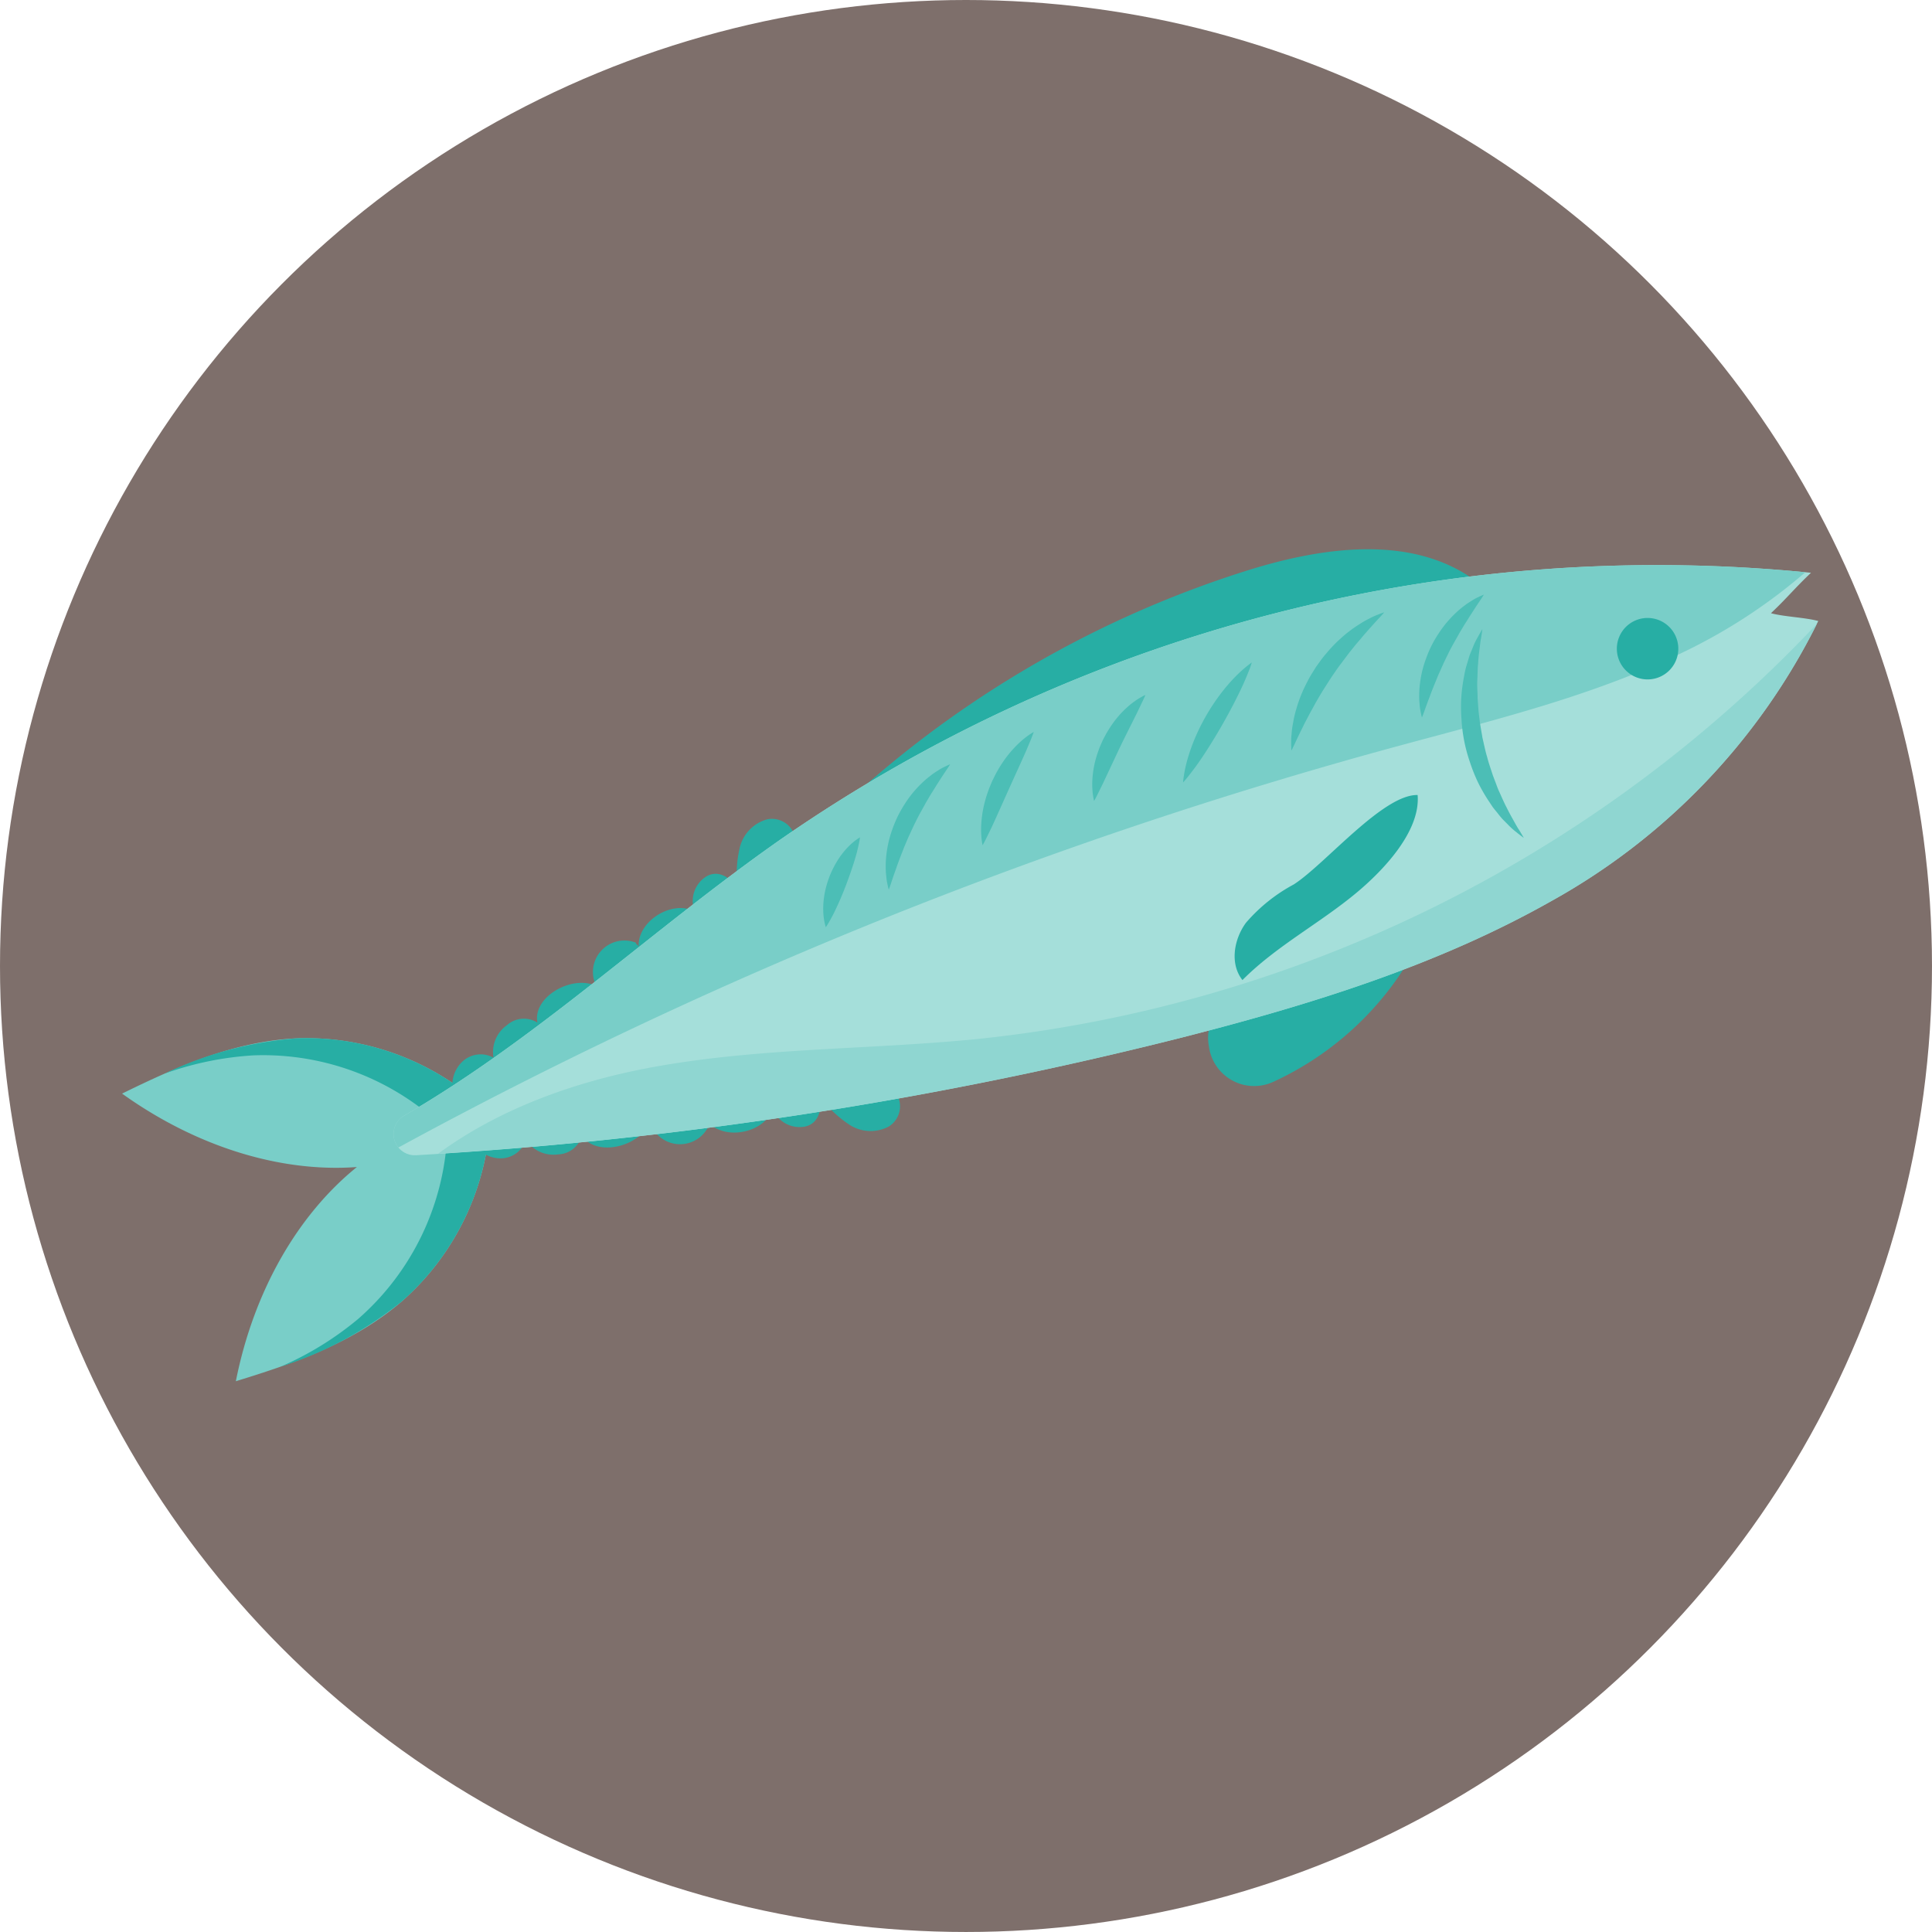
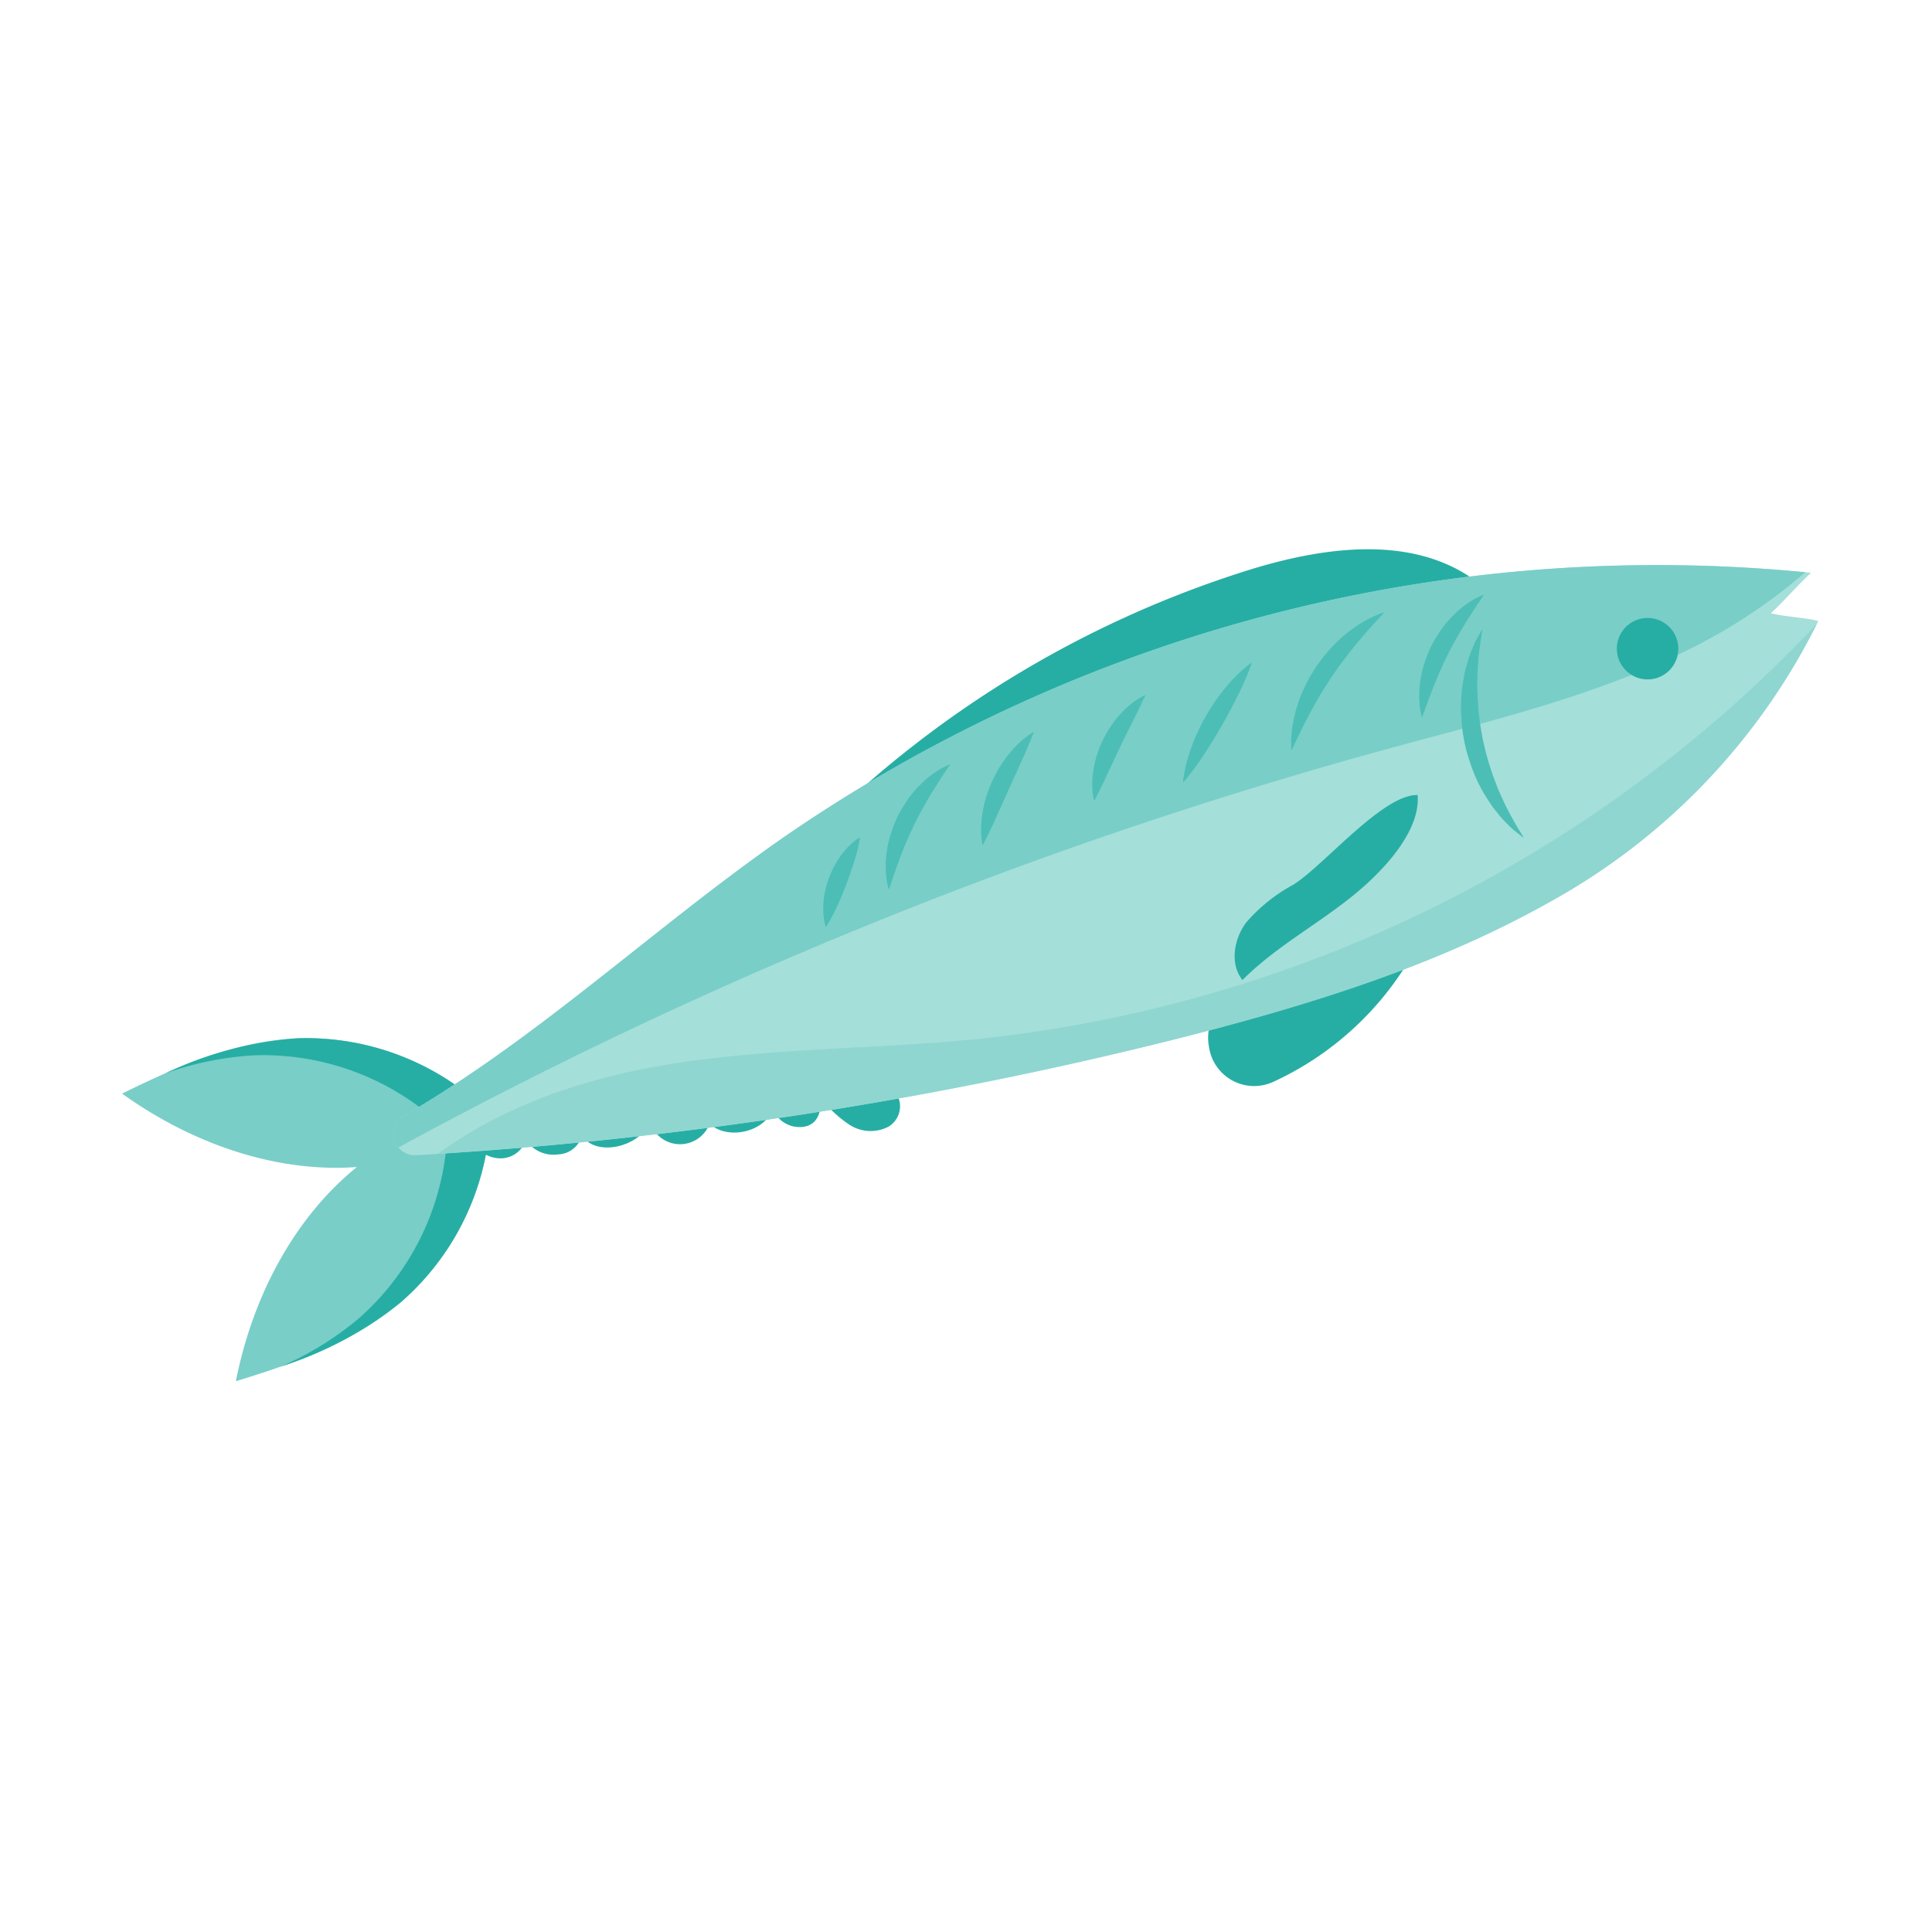
<svg xmlns="http://www.w3.org/2000/svg" width="189.935" height="189.935" viewBox="0 0 189.935 189.935">
  <g id="Group_4372" data-name="Group 4372" transform="translate(-488 -1661)">
-     <circle id="Ellipse_525" data-name="Ellipse 525" cx="94.967" cy="94.967" r="94.967" transform="translate(488 1661)" fill="#7e6f6b" />
    <g id="Group_2410" data-name="Group 2410" transform="translate(-11123.902 -8081.377)">
      <path id="Path_3836" data-name="Path 3836" d="M11646.987,9857.108c-7.443.553-15.737-1.952-23.084-7.219,5.412-2.651,10.984-5.139,17.176-5.434a25.693,25.693,0,0,1,19.033,7.45l-.022.018.028,0a25.694,25.694,0,0,1-8.785,18.455c-4.717,4.021-10.483,6.018-16.245,7.787C11636.845,9869.3,11641.18,9861.8,11646.987,9857.108Z" fill="#79cec8" />
      <path id="Path_3837" data-name="Path 3837" d="M11647.1,9872.052a25.682,25.682,0,0,0,8.784-18.455l-.026,0,.021-.018a25.689,25.689,0,0,0-19.033-7.45,31.321,31.321,0,0,0-8.732,1.784,36.384,36.384,0,0,1,12.967-3.459,25.693,25.693,0,0,1,19.033,7.45l-.022.018.028,0a25.694,25.694,0,0,1-8.785,18.455,36.372,36.372,0,0,1-11.824,6.348A31.239,31.239,0,0,0,11647.1,9872.052Z" fill="#27aea4" />
      <path id="Path_3838" data-name="Path 3838" d="M11752.911,9831.606a30.393,30.393,0,0,1-15.79,17.107,4.488,4.488,0,0,1-6.374-3.483,4.553,4.553,0,0,1,.317-2.676,5.443,5.443,0,0,1,2.392-1.993C11739.885,9837.053,11746.482,9835.115,11752.911,9831.606Z" fill="#27aea4" />
      <path id="Path_3839" data-name="Path 3839" d="M11757.154,9799.618c-6.281-4.771-15.19-3.5-22.715-1.131a104.344,104.344,0,0,0-41.6,24.932c10.19-4.982,22.79-5.945,33.9-8.246S11749.674,9808.146,11757.154,9799.618Z" fill="#27aea4" />
-       <path id="Path_3840" data-name="Path 3840" d="M11690.122,9825.015a2.341,2.341,0,0,0-2.8-2.089,3.809,3.809,0,0,0-2.68,2.727,11.223,11.223,0,0,0-.235,3.985c-.8-1.054-1.915-1.762-3.061-1.1a2.839,2.839,0,0,0-1.147,3.446c-2.221-1.188-5.663.965-5.507,3.478-.093-.3-.2-.115-.292-.416a3.095,3.095,0,0,0-3.885,4.262c-2.344-1.13-6.264,1.047-5.782,3.6a2.494,2.494,0,0,0-2.985.247,3.246,3.246,0,0,0-1.332,3.2,2.618,2.618,0,0,0-3.054.385,3.151,3.151,0,0,0-.821,3.306C11671.8,9848.981,11689.646,9840.3,11690.122,9825.015Z" fill="#27aea4" />
      <path id="Path_3841" data-name="Path 3841" d="M11699.884,9849.69a2.339,2.339,0,0,1-.616,3.44,3.808,3.808,0,0,1-3.818-.155,11.261,11.261,0,0,1-2.9-2.744c.138,1.315-.191,2.594-1.48,2.893a2.841,2.841,0,0,1-3.2-1.727c-.8,2.385-4.79,3.17-6.4,1.229.139.283-.065.221.072.5a3.1,3.1,0,0,1-5.749-.452c-.936,2.429-5.285,3.523-6.683,1.329a2.5,2.5,0,0,1-2.346,1.862,3.244,3.244,0,0,1-3.157-1.419,2.622,2.622,0,0,1-2.491,1.809,3.155,3.155,0,0,1-2.861-1.85C11670.122,9844.747,11689.077,9838.865,11699.884,9849.69Z" fill="#27aea4" />
      <path id="Path_3842" data-name="Path 3842" d="M11652.814,9855.947a2.088,2.088,0,0,1-1.175-3.892c13.136-7.61,24.457-18.374,36.981-27.138a151.166,151.166,0,0,1,101.322-26.229c-1.582,1.494-2.354,2.478-3.936,3.973,1.3.354,3.353.413,4.651.768a63.68,63.68,0,0,1-26.192,27.5c-11.254,6.372-23.751,10.216-36.28,13.422A402.044,402.044,0,0,1,11652.814,9855.947Z" fill="#a5dfda" />
      <path id="Path_3843" data-name="Path 3843" d="M11651.07,9855.189a2.077,2.077,0,0,1,.569-3.134c13.136-7.61,24.457-18.374,36.981-27.138a151.176,151.176,0,0,1,100.764-26.282,54.188,54.188,0,0,1-12.153,7.932c-8.979,4.34-18.768,6.671-28.391,9.291A454.029,454.029,0,0,0,11651.07,9855.189Z" fill="#79cec8" />
      <path id="Path_3844" data-name="Path 3844" d="M11675.641,9847.369c10.69-2.025,21.669-1.77,32.494-2.862a132.264,132.264,0,0,0,82.376-40.785,63.725,63.725,0,0,1-26.044,27.212c-11.254,6.372-23.751,10.216-36.28,13.422a400.61,400.61,0,0,1-73.217,11.447C11660.927,9851.416,11668.3,9848.76,11675.641,9847.369Z" fill="#8fd6d1" />
      <path id="Path_3845" data-name="Path 3845" d="M11771.066,9807.261a3.021,3.021,0,1,0,1.7-3.921A3.022,3.022,0,0,0,11771.066,9807.261Z" fill="#27aea4" />
      <path id="Path_3846" data-name="Path 3846" d="M11745.26,9830.142c-3.621,3.016-7.891,5.241-11.213,8.584-1.256-1.584-.85-4,.345-5.631a16.475,16.475,0,0,1,4.7-3.769c3.054-1.953,8.777-8.879,12.177-8.79C11751.564,9824.124,11747.853,9827.983,11745.26,9830.142Z" fill="#27aea4" />
      <path id="Path_3847" data-name="Path 3847" d="M11757.779,9800.836s-.218.082-.571.254a4.784,4.784,0,0,0-.624.347,7.3,7.3,0,0,0-.774.527,9.331,9.331,0,0,0-.839.716,11.637,11.637,0,0,0-.846.9,11.422,11.422,0,0,0-.784,1.063,10.965,10.965,0,0,0-1.229,2.436,10.562,10.562,0,0,0-.61,2.478,8.947,8.947,0,0,0-.076,1.1,6.789,6.789,0,0,0,.037.931,4.827,4.827,0,0,0,.092.711c.073.394.138.612.138.612s.095-.215.224-.582.313-.883.547-1.482c.105-.3.235-.622.367-.958s.286-.684.425-1.046c.159-.354.322-.721.488-1.093s.353-.738.531-1.11.374-.733.574-1.087.4-.7.587-1.043c.208-.327.39-.664.59-.964s.371-.6.551-.865c.346-.547.64-.985.866-1.318S11757.779,9800.836,11757.779,9800.836Z" fill="#4cbeb6" />
      <path id="Path_3848" data-name="Path 3848" d="M11747.988,9802.573s-.263.083-.7.259a6.3,6.3,0,0,0-.773.359,8.2,8.2,0,0,0-.969.556,11.143,11.143,0,0,0-1.081.756c-.377.282-.738.62-1.116.967a14.986,14.986,0,0,0-1.072,1.161c-.358.4-.666.858-.989,1.3-.288.467-.593.924-.832,1.407a15.1,15.1,0,0,0-.669,1.434,14.741,14.741,0,0,0-.473,1.4,10.661,10.661,0,0,0-.291,1.287,8.052,8.052,0,0,0-.146,1.1,6.435,6.435,0,0,0-.04.855c0,.476.025.746.025.746s.133-.243.328-.666.479-1.02.825-1.713c.166-.352.369-.718.571-1.107s.437-.789.656-1.208c.245-.408.479-.836.747-1.255s.537-.842.808-1.266c.289-.411.565-.832.865-1.229s.594-.784.878-1.167c.3-.361.58-.735.87-1.063s.547-.662.809-.947c.516-.585.944-1.062,1.272-1.411S11747.988,9802.573,11747.988,9802.573Z" fill="#4cbeb6" />
      <path id="Path_3849" data-name="Path 3849" d="M11734.965,9807.506s-.188.127-.489.369a13.815,13.815,0,0,0-1.172,1.074,17.553,17.553,0,0,0-1.441,1.69,20.456,20.456,0,0,0-2.521,4.395,17.65,17.65,0,0,0-.729,2.1,13.334,13.334,0,0,0-.332,1.555c-.059.383-.071.608-.071.608s.159-.164.4-.462.575-.729.954-1.25c.75-1.046,1.646-2.467,2.479-3.922s1.6-2.948,2.129-4.123c.259-.59.461-1.089.6-1.454S11734.965,9807.506,11734.965,9807.506Z" fill="#4cbeb6" />
      <path id="Path_3850" data-name="Path 3850" d="M11724.5,9810.7s-.183.082-.476.249a4.436,4.436,0,0,0-.514.329,7,7,0,0,0-.629.485,9.645,9.645,0,0,0-1.357,1.431,10.1,10.1,0,0,0-.631.917c-.209.317-.38.664-.56,1-.156.353-.322.7-.441,1.062a9.974,9.974,0,0,0-.328,1.064,9.657,9.657,0,0,0-.278,1.953,6.929,6.929,0,0,0,.012.791,4.614,4.614,0,0,0,.062.608,5.3,5.3,0,0,0,.1.529s.107-.172.256-.471.355-.722.6-1.214c.452-.964,1.056-2.247,1.658-3.531.609-1.26,1.246-2.514,1.736-3.5l.581-1.219C11724.438,9810.888,11724.5,9810.7,11724.5,9810.7Z" fill="#4cbeb6" />
      <path id="Path_3851" data-name="Path 3851" d="M11713.529,9814.336s-.184.1-.475.3a8.751,8.751,0,0,0-1.125.938,11.181,11.181,0,0,0-1.329,1.57c-.211.311-.429.635-.617.981-.2.339-.372.705-.55,1.065-.152.372-.316.738-.437,1.115-.137.371-.234.749-.329,1.113a11.084,11.084,0,0,0-.3,2.036,8.741,8.741,0,0,0,.043,1.463c.042.354.088.556.088.556s.111-.179.268-.491.375-.757.625-1.277c.488-1.049,1.09-2.413,1.7-3.767s1.234-2.707,1.7-3.767c.227-.535.411-.978.545-1.312S11713.529,9814.336,11713.529,9814.336Z" fill="#4cbeb6" />
      <path id="Path_3852" data-name="Path 3852" d="M11705.311,9817.514s-.219.085-.576.263a4.738,4.738,0,0,0-.631.357,7.367,7.367,0,0,0-.779.543,9.284,9.284,0,0,0-.846.735,10.918,10.918,0,0,0-1.634,2.01,13.61,13.61,0,0,0-.687,1.206,13.2,13.2,0,0,0-.531,1.282,11.467,11.467,0,0,0-.38,1.287,11.62,11.62,0,0,0-.207,1.236,8.893,8.893,0,0,0-.062,1.118,6.836,6.836,0,0,0,.051.944,5.048,5.048,0,0,0,.1.72c.08.4.148.619.148.619s.091-.22.213-.595.3-.9.524-1.516c.1-.308.228-.635.355-.979s.278-.7.414-1.069c.159-.362.307-.741.479-1.116s.35-.754.524-1.134c.192-.371.372-.749.572-1.108s.4-.716.587-1.065c.209-.334.39-.677.591-.983s.373-.611.555-.881c.35-.556.646-1,.875-1.341S11705.311,9817.514,11705.311,9817.514Z" fill="#4cbeb6" />
      <path id="Path_3853" data-name="Path 3853" d="M11696.443,9824.7a4.374,4.374,0,0,0-.372.247,6.247,6.247,0,0,0-.86.764,8.155,8.155,0,0,0-.974,1.264,10.011,10.011,0,0,0-.811,1.629c-.1.294-.21.584-.283.882a8.363,8.363,0,0,0-.308,2.467,6.466,6.466,0,0,0,.137,1.141,4.26,4.26,0,0,0,.115.435s.1-.138.242-.376.33-.577.537-.978a31.807,31.807,0,0,0,1.26-2.923c.4-1.065.766-2.153,1-3.023.112-.438.193-.807.249-1.086S11696.443,9824.7,11696.443,9824.7Z" fill="#4cbeb6" />
      <path id="Path_3854" data-name="Path 3854" d="M11757.633,9804.231s-.187.3-.481.836a7.071,7.071,0,0,0-.474,1l-.264.645c-.085.229-.147.475-.226.73s-.164.521-.229.8-.112.575-.171.877a16.634,16.634,0,0,0-.233,1.922,16.813,16.813,0,0,0,.028,2.075,15.527,15.527,0,0,0,.832,4.2,16.944,16.944,0,0,0,.766,1.929,16.759,16.759,0,0,0,.949,1.688l.493.745c.168.234.354.445.519.654s.323.409.487.588l.488.49a7.174,7.174,0,0,0,.824.75c.48.389.766.59.766.59s-.172-.313-.492-.826c-.169-.249-.342-.574-.545-.937s-.431-.77-.653-1.226c-.238-.444-.451-.947-.688-1.469a7.939,7.939,0,0,1-.331-.815l-.327-.854c-.187-.593-.409-1.192-.568-1.823-.189-.62-.312-1.269-.464-1.908-.1-.65-.24-1.3-.3-1.942-.1-.644-.119-1.281-.173-1.9,0-.618-.062-1.224-.03-1.795s.024-1.119.076-1.621c.032-.508.078-.967.134-1.375s.084-.777.147-1.078C11757.594,9804.583,11757.633,9804.231,11757.633,9804.231Z" fill="#4cbeb6" />
    </g>
  </g>
</svg>